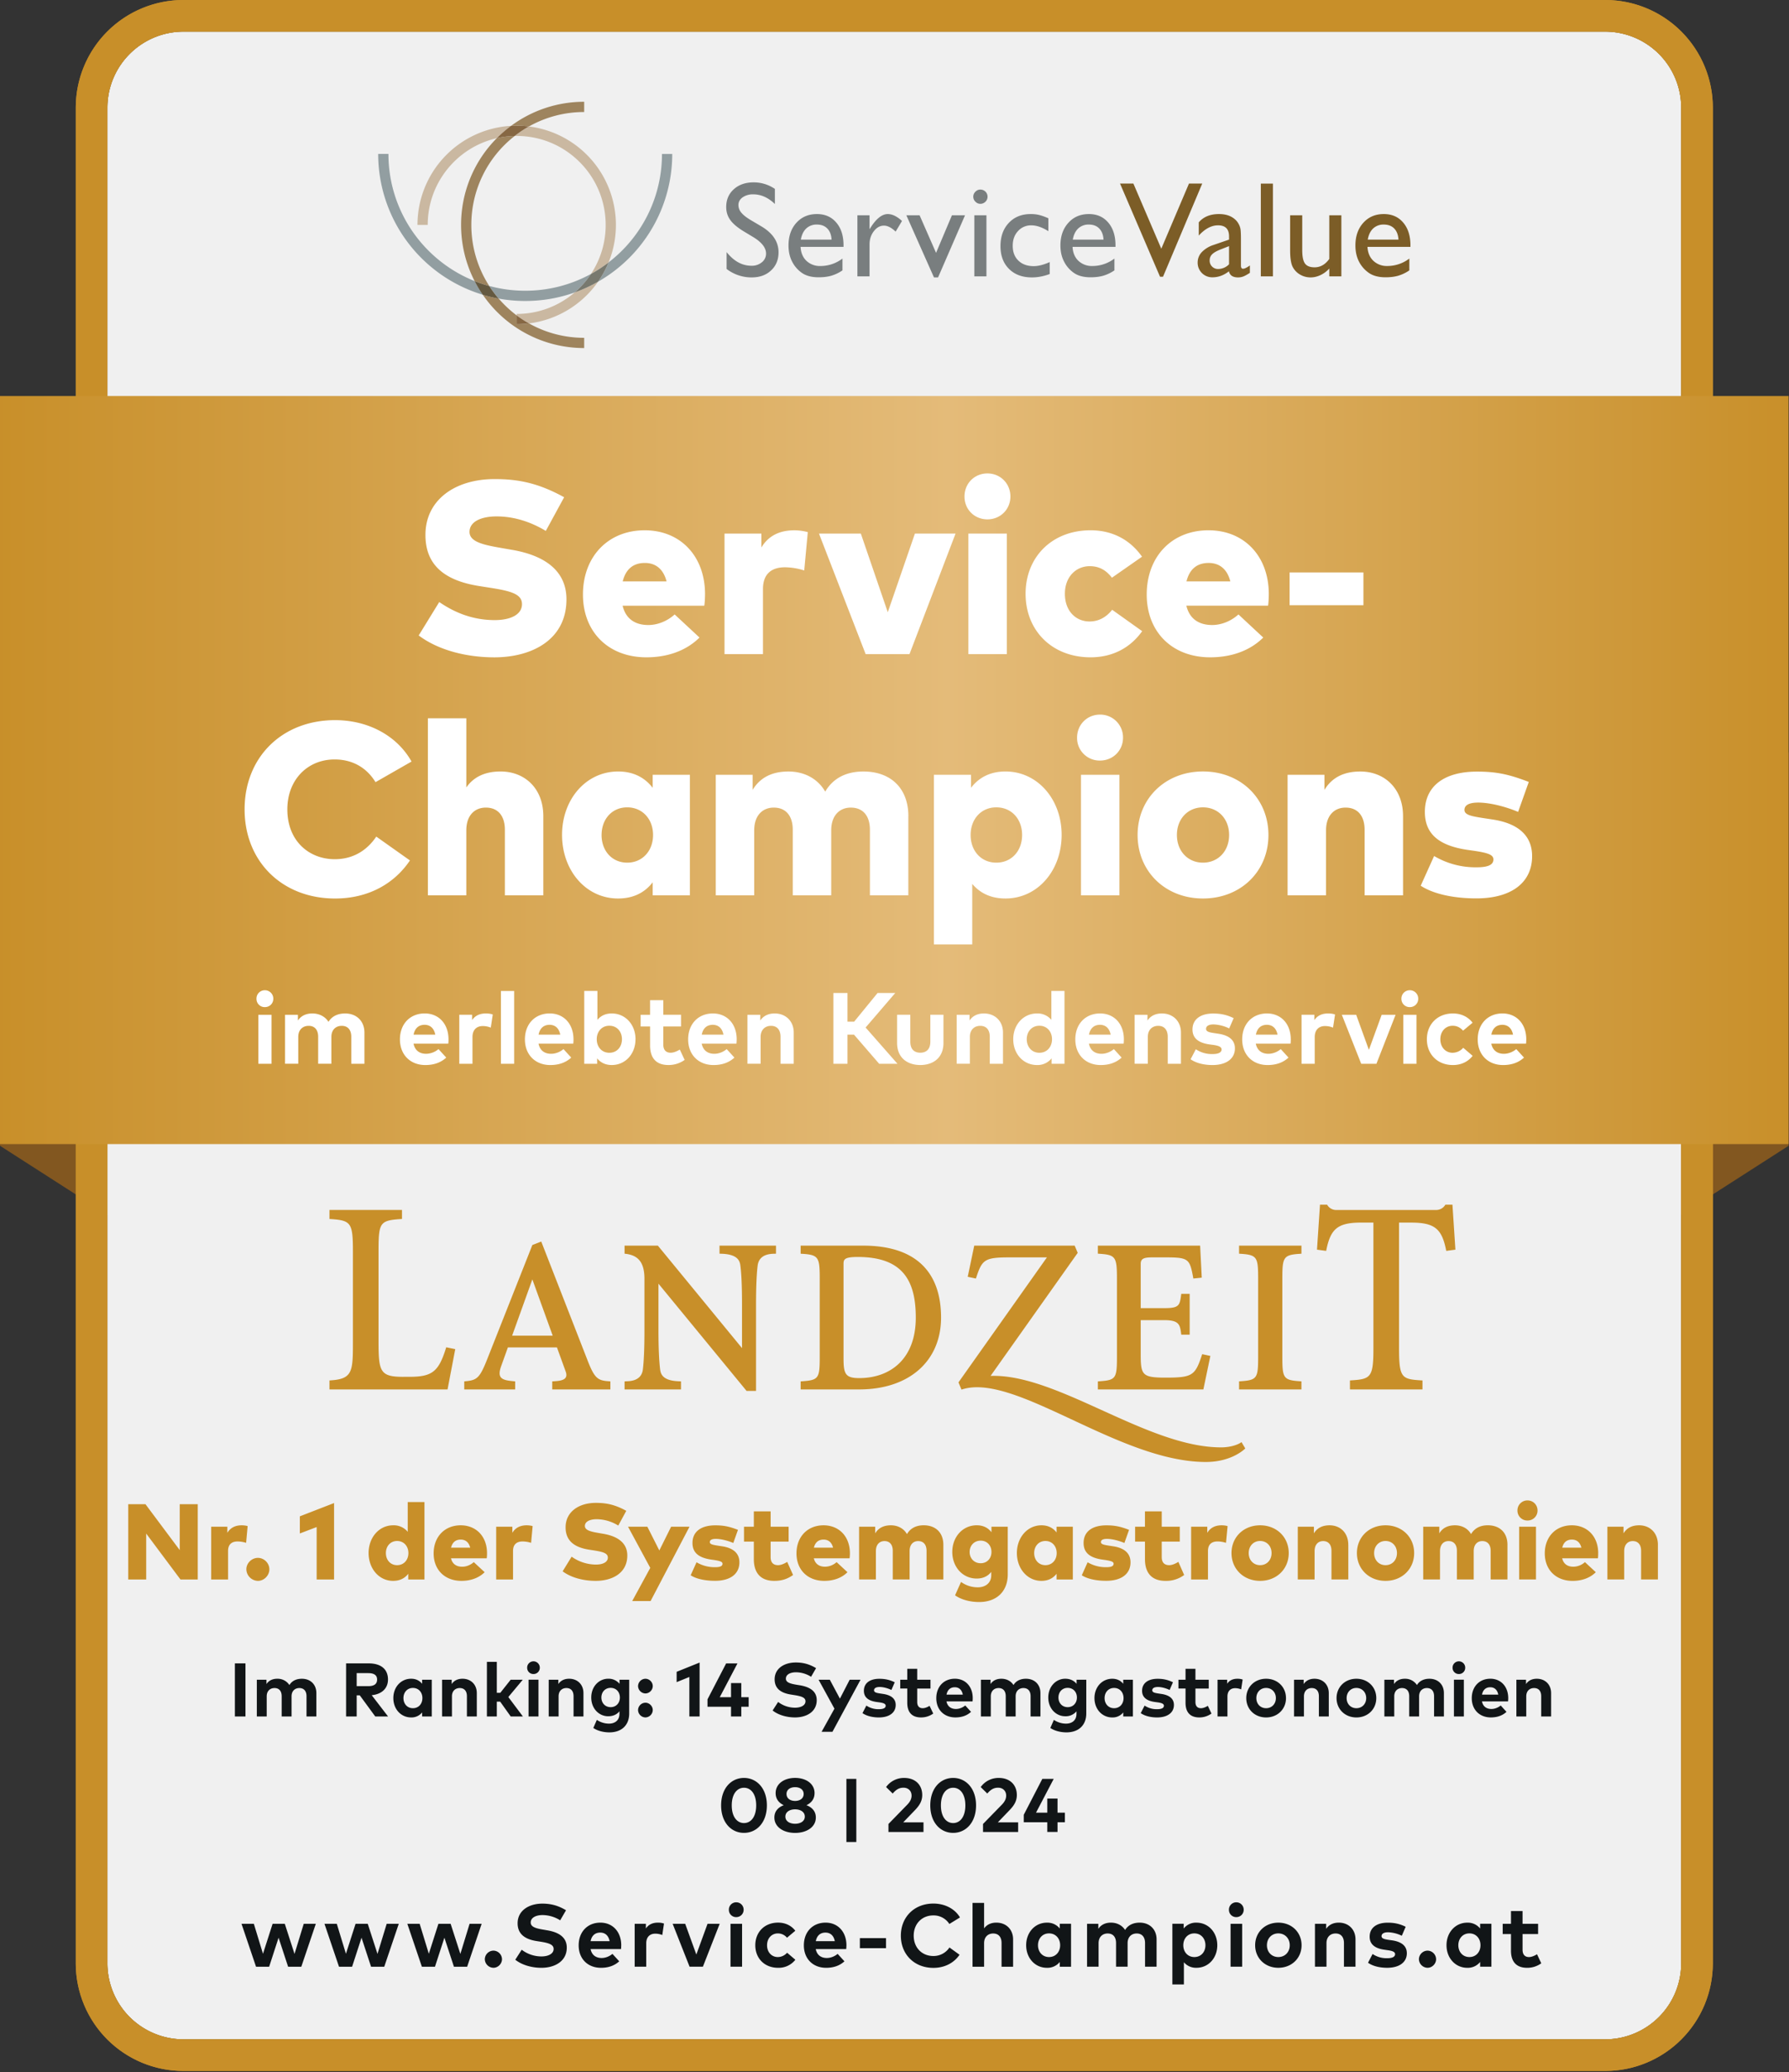
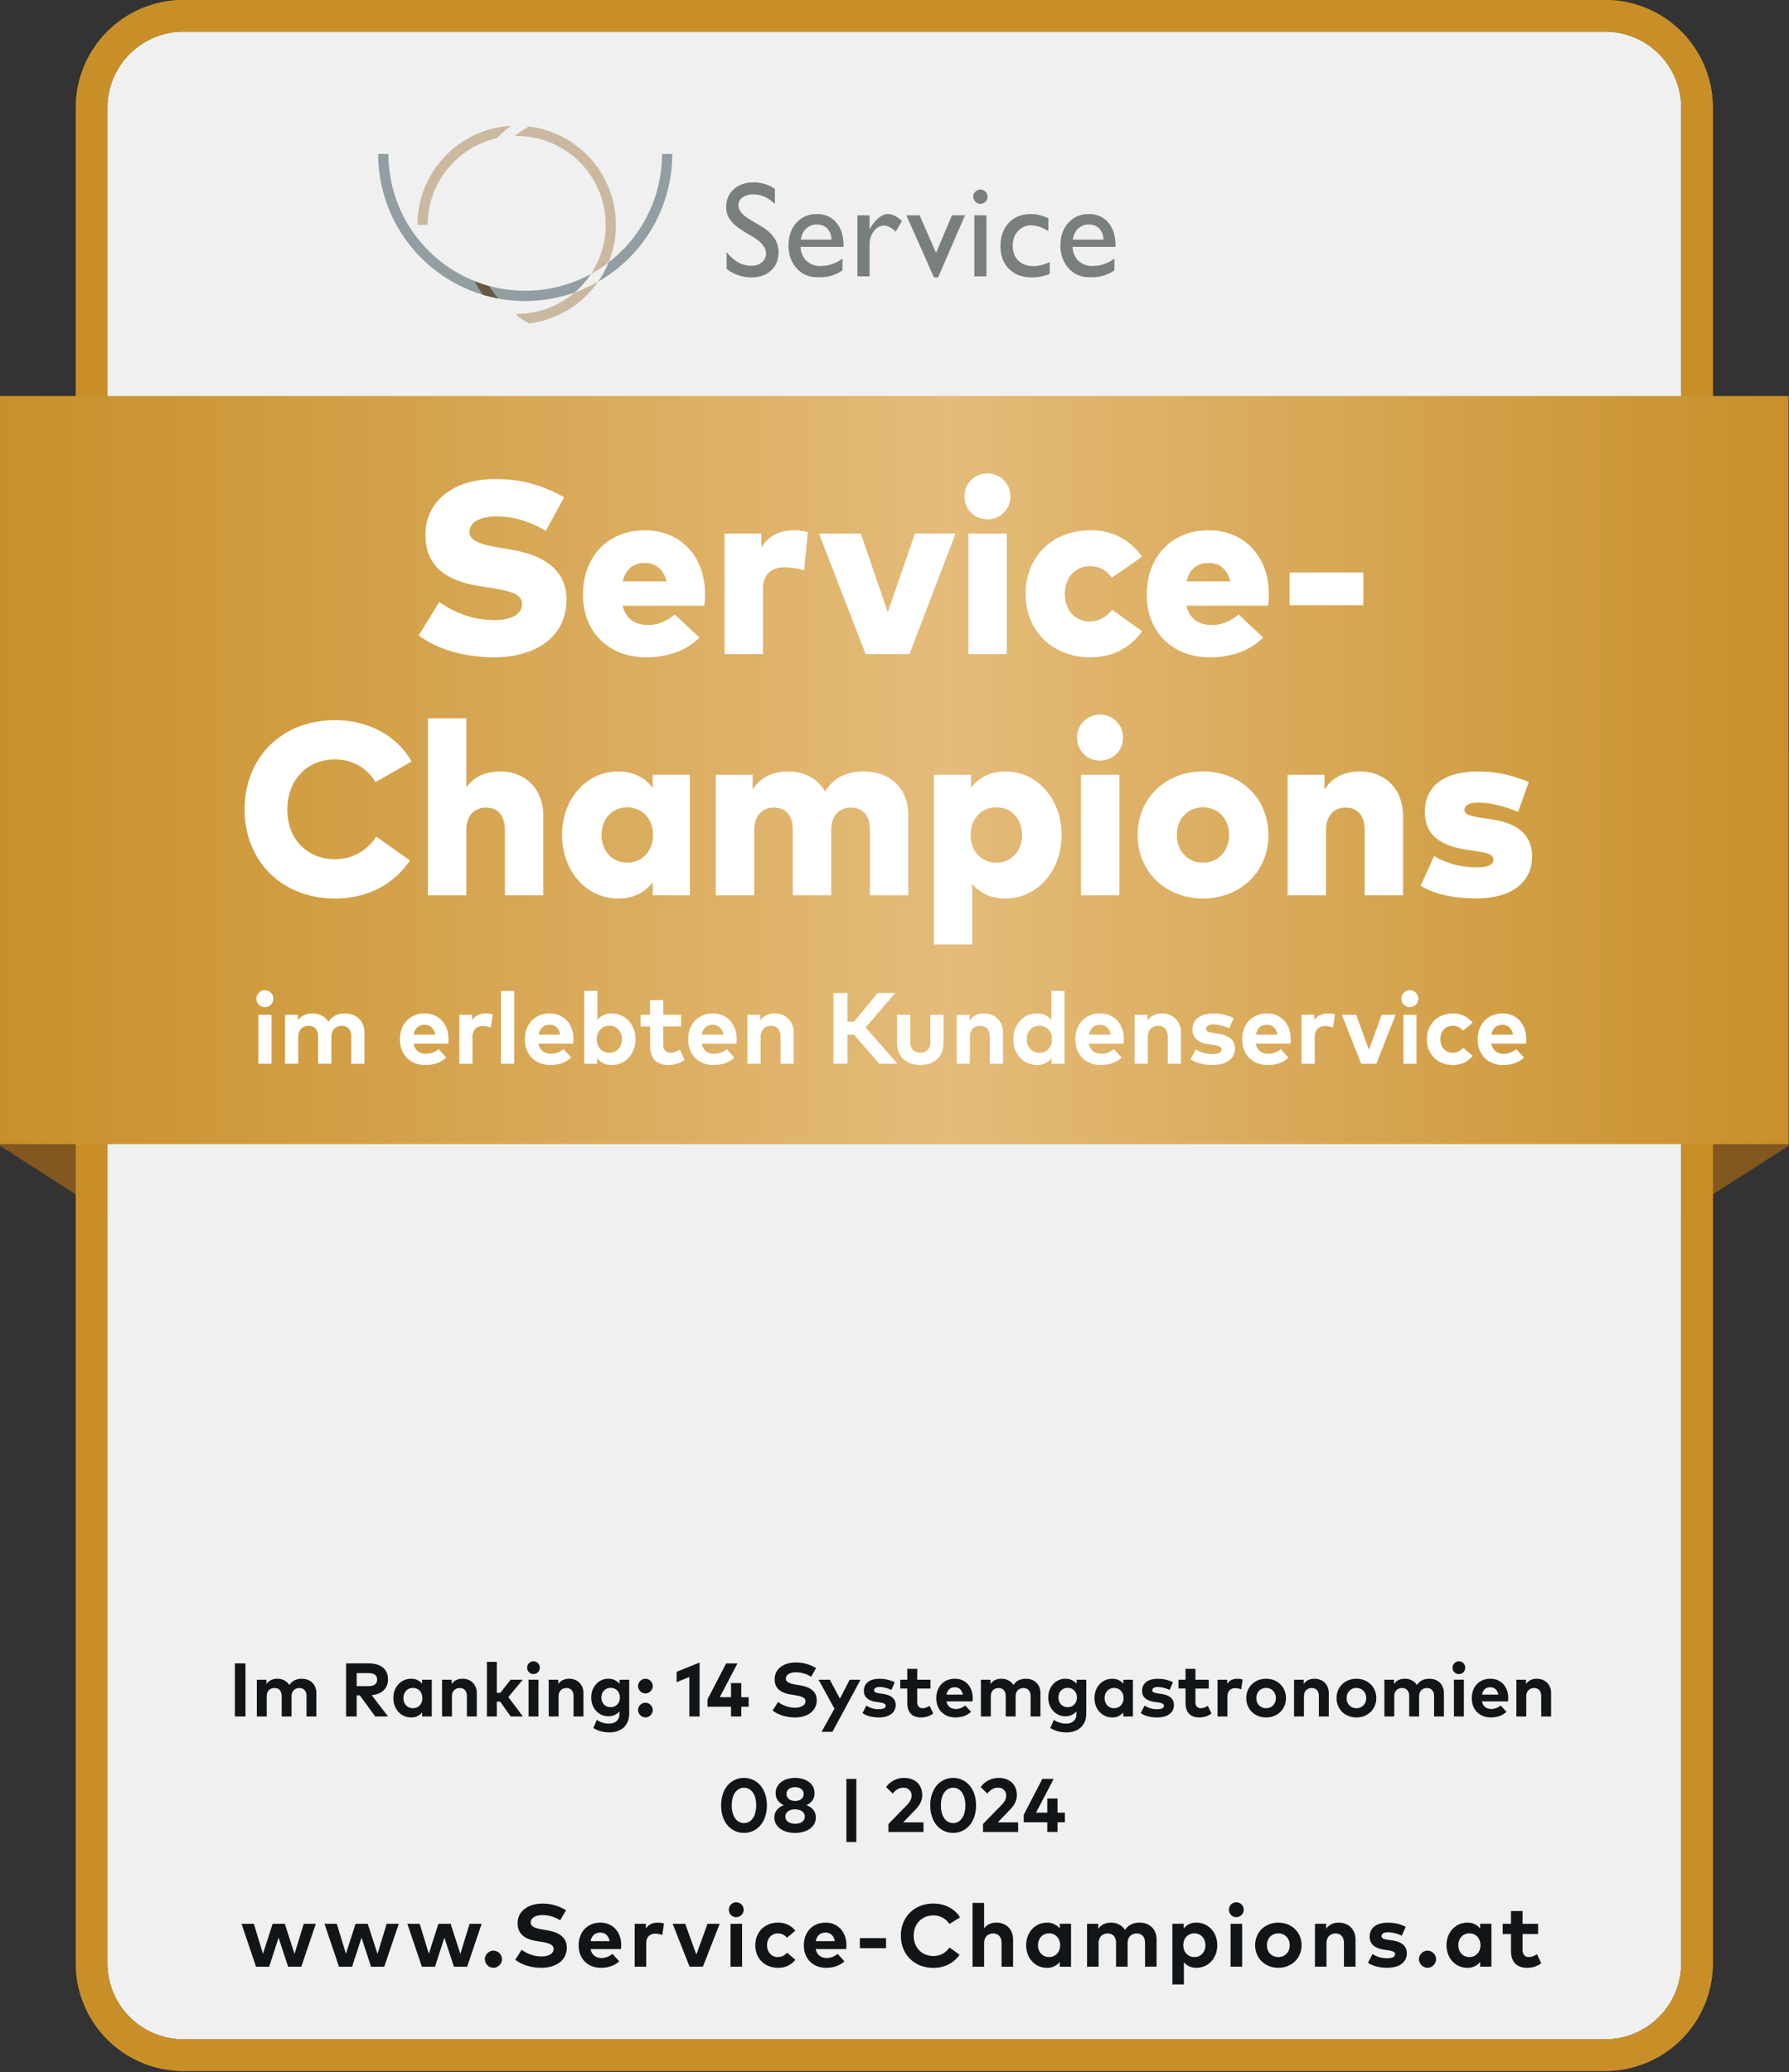
<svg xmlns="http://www.w3.org/2000/svg" xml:space="preserve" fill-rule="evenodd" stroke-linejoin="round" stroke-miterlimit="2" clip-rule="evenodd" viewBox="0 0 873 1011">
  <rect x="0" y="0" width="873" height="1011" fill="#333333" stroke="none" />
  <path fill="#825720" fill-rule="nonzero" d="M.01 367.13v191.9l212.75 136.55h447.28L872.8 559.03v-191.9" />
  <path fill="#f0f0f0" fill-rule="nonzero" d="M783.37 995H89.43a37.13 37.13 0 0 1-37.02-37.03V52.47a37.13 37.13 0 0 1 37.02-37.04h693.94a37.14 37.14 0 0 1 37.03 37.03v905.51A37.14 37.14 0 0 1 783.37 995" />
  <path fill="#c88f29" fill-rule="nonzero" d="M89.43 0a52.51 52.51 0 0 0-52.45 52.47v905.5a52.5 52.5 0 0 0 52.45 52.45h693.94a52.52 52.52 0 0 0 52.46-52.44V52.48A52.52 52.52 0 0 0 783.37 0H89.43ZM52.4 957.98V52.48a37.15 37.15 0 0 1 37.03-37.05h693.94a37.14 37.14 0 0 1 37.02 37.04v905.5A37.12 37.12 0 0 1 783.37 995H89.43a37.13 37.13 0 0 1-37.03-37.02" />
  <clipPath id="a">
    <path d="M89.43 0a52.52 52.52 0 0 0-52.45 52.46v905.52a52.5 52.5 0 0 0 52.45 52.45h693.95a52.5 52.5 0 0 0 52.45-52.45V52.46A52.52 52.52 0 0 0 783.38 0H89.43ZM52.4 957.98V52.46a37.13 37.13 0 0 1 37.03-37.02h693.95a37.13 37.13 0 0 1 37.02 37.02v905.52a37.14 37.14 0 0 1-37 37.02H89.42a37.14 37.14 0 0 1-37.03-37.02Z" clip-rule="nonzero" />
  </clipPath>
  <g clip-path="url(#a)">
    <path fill="#c88f29" d="M36.98.01h798.85v1010.42H36.98z" />
  </g>
  <path fill="url(#b)" d="M0 193.22h872.8V558.2H0z" />
  <path fill="#111517" d="m143.72 953.32 4.5-14.7h5.9l-7.09 20.95h-6.44l-4.65-14.16-4.6 14.16h-6.4l-7.09-20.95h6.02l4.46 14.63 4.7-14.63h5.94l4.75 14.7Zm40.49 0 4.49-14.7h5.9l-7.09 20.95h-6.44l-4.65-14.16-4.6 14.16h-6.39l-7.1-20.95h6.02l4.46 14.63 4.7-14.63h5.94l4.76 14.7Zm40.44 0 4.5-14.7h5.89l-7.08 20.95h-6.45l-4.65-14.16-4.6 14.16h-6.39l-7.1-20.95h6.02l4.47 14.63 4.68-14.63h5.96l4.75 14.7Zm20.31 2.57c0 2.26-1.94 4.2-4.17 4.2a4.3 4.3 0 0 1-4.21-4.2 4.28 4.28 0 0 1 4.21-4.17 4.25 4.25 0 0 1 4.17 4.17Zm28.4-18.96a16.26 16.26 0 0 0-8.58-2.56c-3.39 0-5.8 1.33-5.8 3.62 0 2.22 2.62 2.9 6.25 3.5l1.71.3c5.4.88 9.64 3.19 9.64 8.46 0 6.67-5.88 9.85-12.39 9.85-4.58 0-9.5-1.33-12.74-3.95l3.13-4.87a15.88 15.88 0 0 0 9.64 3.27c3.35 0 5.94-1.31 5.94-3.65 0-2.1-2.2-2.88-6.41-3.55l-1.93-.3c-5.34-.84-9.23-3.2-9.23-8.67 0-6.3 5.63-9.6 12.06-9.6 4.24 0 7.76.96 11.56 3.24l-2.85 4.91Zm29.78 12.12c0 .66-.05 1.43-.1 1.92H288.2c.6 3.02 2.72 4.34 5.4 4.34 1.79 0 3.75-.74 5.26-2.01l3.31 3.63c-2.37 2.18-5.39 3.17-8.9 3.17-6.44 0-10.89-4.37-10.89-10.95 0-6.6 4.32-11.09 10.59-11.09 6.02 0 10.15 4.47 10.18 11Zm-14.94-1.94h9.29c-.54-2.68-2.14-4.19-4.56-4.19-2.67 0-4.23 1.6-4.73 4.2Zm35.82-8.6-.84 5.6a9 9 0 0 0-3.41-.67c-2.62 0-4.42 1.6-4.42 4.71v11.4h-5.64v-20.93h5.47v2.3c1.33-1.98 3.34-2.86 5.9-2.86 1.21 0 2.16.17 2.94.46Zm18.99 21.05h-6.51l-8.26-20.94h6.12l5.44 15 5.47-15h5.93l-8.2 20.94Zm19.11 0h-5.64v-20.94h5.64v20.94Zm.76-27.79c0 2.03-1.58 3.6-3.62 3.6a3.52 3.52 0 0 1-3.58-3.6 3.55 3.55 0 0 1 3.58-3.63c2.04 0 3.62 1.6 3.62 3.63Zm25.22 10.25-4.06 3.4a5.75 5.75 0 0 0-4.47-2.1c-2.93 0-5.26 2.29-5.26 5.77 0 3.5 2.33 5.76 5.23 5.76 1.81 0 3.38-.81 4.56-2.1l4.02 3.42a10.34 10.34 0 0 1-8.4 3.93c-6.69 0-11.15-4.66-11.15-11.01s4.46-11.04 11.14-11.04c3.5 0 6.46 1.44 8.39 3.97Zm24.95 7.03c0 .66-.07 1.43-.12 1.92h-14.86c.61 3.02 2.72 4.34 5.4 4.34 1.82 0 3.77-.74 5.28-2.01l3.32 3.63c-2.37 2.18-5.42 3.17-8.93 3.17-6.42 0-10.87-4.37-10.87-10.95 0-6.6 4.32-11.09 10.6-11.09 6.01 0 10.14 4.47 10.18 11Zm-14.95-1.94h9.27c-.5-2.68-2.14-4.19-4.56-4.19-2.64 0-4.22 1.6-4.71 4.2Zm34.27-1.5v4.92H419.6v-4.92h12.77Zm36.08-10.08-5.18 3.18a9.08 9.08 0 0 0-7.84-4.17c-5.48 0-9.56 4.01-9.56 9.9.03 6.06 4.23 9.9 9.56 9.9a9.26 9.26 0 0 0 7.89-4.16l4.92 3.55c-2.67 3.94-7.22 6.4-12.76 6.4-9.32 0-15.88-6.59-15.88-15.7 0-9.1 6.56-15.68 15.88-15.68 5.56 0 10.51 2.55 12.97 6.78Zm11.77 5.34c1.5-2.07 3.71-2.81 6-2.81 4.76 0 8.15 3.3 8.15 8.17v13.34h-5.63v-11.53c0-3.02-1.51-4.68-4.1-4.68-2.4 0-4.42 1.57-4.42 4.73v11.48h-5.64v-31.15h5.64v12.45Zm42.44 18.7h-5.51v-2.32a7.7 7.7 0 0 1-6.28 2.85c-5.77 0-10.12-4.73-10.12-11.01 0-6.3 4.35-11.02 10.12-11.02a7.7 7.7 0 0 1 6.28 2.86v-2.32h5.5v20.95Zm-16.14-10.48c0 3.18 2.09 5.76 5.4 5.76 3.21 0 5.41-2.46 5.41-5.76 0-3.32-2.2-5.78-5.42-5.78-3.3 0-5.39 2.57-5.39 5.78Zm57.87-2.86v13.33h-5.63v-11.52c0-3.02-1.53-4.69-4.09-4.69-2.4 0-4.42 1.57-4.42 4.74v11.47h-5.64v-11.52c0-3.02-1.51-4.69-4.09-4.69-2.4 0-4.43 1.57-4.43 4.74v11.47h-5.63v-20.94h5.5v2.47c1.47-2.23 3.77-3.03 6.15-3.03 3.02 0 5.5 1.36 6.91 3.59 1.62-2.66 4.36-3.59 7.11-3.59 4.92 0 8.26 3.31 8.26 8.17Zm29.62 2.86c0 6.28-4.36 11-10.13 11a7.65 7.65 0 0 1-6.16-2.71v10.83h-5.62v-29.6h5.52v2.32a7.56 7.56 0 0 1 6.23-2.86c5.8 0 10.16 4.72 10.16 11.02Zm-16.58 0c0 3.3 2.2 5.76 5.38 5.76 3.34 0 5.42-2.57 5.42-5.76 0-3.2-2.08-5.78-5.42-5.78-3.19 0-5.38 2.47-5.38 5.78Zm28.72 10.47h-5.65v-20.94h5.65v20.94Zm.75-27.79c0 2.03-1.57 3.6-3.62 3.6a3.53 3.53 0 0 1-3.58-3.6 3.56 3.56 0 0 1 3.58-3.63c2.05 0 3.62 1.6 3.62 3.63Zm28.24 17.32c0 6.3-4.81 11-11.35 11-6.5 0-11.3-4.7-11.3-11 0-6.32 4.8-11.02 11.3-11.02 6.54 0 11.35 4.7 11.35 11.02Zm-16.9 0c0 3.4 2.37 5.76 5.55 5.76 3.19 0 5.58-2.37 5.58-5.76 0-3.4-2.4-5.78-5.58-5.78s-5.55 2.37-5.55 5.78Zm43.22-2.86v13.33h-5.64v-11.52c0-3.02-1.52-4.69-4.09-4.69-2.42 0-4.43 1.57-4.43 4.74v11.47h-5.63v-20.94h5.48v2.46c1.5-2.22 3.79-3.02 6.16-3.02 4.75 0 8.15 3.31 8.15 8.17Zm22.6-1.77a16.73 16.73 0 0 0-6.69-1.7c-2.12 0-3.2.75-3.2 1.9 0 1.2 1.5 1.5 3.4 1.8l1.87.26c4.53.7 7.07 2.73 7.07 6.27 0 4.32-3.55 7.1-9.64 7.1-2.85 0-6.57-.53-9.3-2.46l2.22-4.27a12.25 12.25 0 0 0 7.14 2.06c2.6 0 3.85-.74 3.85-1.98 0-1.01-1.04-1.57-3.46-1.91l-1.72-.25c-4.83-.66-7.23-2.78-7.23-6.36 0-4.29 3.32-6.84 8.83-6.84 3.36 0 5.98.63 8.75 2l-1.89 4.38Zm16.73 11.43c0 2.26-1.94 4.2-4.16 4.2a4.3 4.3 0 0 1-4.22-4.2 4.28 4.28 0 0 1 4.22-4.17 4.25 4.25 0 0 1 4.16 4.17Zm27 3.67h-5.51v-2.31a7.7 7.7 0 0 1-6.28 2.85c-5.77 0-10.13-4.73-10.13-11.01 0-6.3 4.36-11.02 10.13-11.02a7.7 7.7 0 0 1 6.28 2.86v-2.32h5.5v20.95Zm-16.15-10.47c0 3.18 2.1 5.76 5.4 5.76 3.22 0 5.4-2.46 5.4-5.76 0-3.32-2.18-5.78-5.4-5.78-3.3 0-5.4 2.57-5.4 5.78Zm38.92-5.46h-7.58v7.66c0 2.6 1.38 3.57 3.13 3.57 1.34 0 2.78-.68 3.93-1.37l2.07 4.41a11.63 11.63 0 0 1-6.92 2.2c-5.18 0-7.86-2.94-7.86-8.35v-8.12h-4.04v-5h4.04v-6.23h5.65v6.22h7.58v5.01Zm-376.34-62.76c0 8.37-5 13.4-11.17 13.4-6.2 0-11.16-5.03-11.16-13.4 0-8.39 4.96-13.41 11.16-13.41 6.17 0 11.17 5.02 11.17 13.4Zm-17.14 0c0 5.66 2.65 8.61 5.97 8.61s5.95-2.95 5.95-8.61c0-5.67-2.63-8.62-5.95-8.62-3.32 0-5.97 2.95-5.97 8.62Zm40.4-5.99c0 2.99-1.71 4.83-3.95 5.88 2.55.98 4.58 2.83 4.58 6.01 0 4.71-4.54 7.52-10.12 7.52-5.57 0-10.11-2.8-10.11-7.52 0-3.18 2.02-5.03 4.57-6.01-2.24-1.05-3.95-2.9-3.95-5.88 0-4.66 4.26-7.43 9.5-7.43 5.23 0 9.49 2.77 9.49 7.43Zm-13.67.4c0 2.22 1.87 3.4 4.18 3.4 2.32 0 4.18-1.18 4.18-3.4 0-2.15-1.86-3.31-4.18-3.31-2.31 0-4.18 1.16-4.18 3.3Zm-.56 11.06c0 2.27 2.15 3.48 4.74 3.48 2.58 0 4.74-1.21 4.74-3.48 0-2.32-2.16-3.55-4.74-3.55-2.59 0-4.74 1.23-4.74 3.55Zm34.62-18.42v30.8h-4.84v-30.8h4.84Zm14.53 3.99a10.64 10.64 0 0 1 8.84-4.45c5.43 0 8.79 3.4 8.79 8.35 0 3.17-1.6 5.37-3.74 7.57l-5.54 5.75h9.9v4.7h-17.1v-3.91l9.16-9.4c1.35-1.39 2.12-2.8 2.12-4.43 0-2.26-1.58-3.87-3.96-3.87-2.46 0-3.92 1.33-5.26 2.85l-3.21-3.16Zm43.89 8.96c0 8.37-5 13.4-11.17 13.4-6.2 0-11.16-5.03-11.16-13.4 0-8.39 4.96-13.41 11.16-13.41 6.17 0 11.17 5.02 11.17 13.4Zm-17.14 0c0 5.66 2.65 8.61 5.97 8.61 3.33 0 5.95-2.95 5.95-8.61 0-5.67-2.62-8.62-5.95-8.62-3.32 0-5.97 2.95-5.97 8.62Zm19.42-8.96a10.64 10.64 0 0 1 8.84-4.45c5.43 0 8.79 3.4 8.79 8.35 0 3.17-1.6 5.37-3.74 7.57l-5.53 5.75h9.9v4.7H479.7v-3.91l9.17-9.4c1.35-1.39 2.12-2.8 2.12-4.43 0-2.26-1.57-3.87-3.96-3.87-2.46 0-3.92 1.33-5.26 2.85l-3.21-3.16Zm37.48 12.5h3.6v4.67h-3.6v4.74h-5v-4.74h-11.48v-3.63l9.06-17.52h5.56l-8.64 16.49h5.5v-6.9h5v6.9Zm-396.27-72.85v25.91h-5.16v-25.9h5.16Zm34.6 14.5v11.42h-4.81v-9.87c0-2.59-1.32-4-3.5-4-2.07 0-3.8 1.35-3.8 4.04v9.83h-4.82v-9.87c0-2.59-1.3-4-3.5-4-2.07 0-3.8 1.35-3.8 4.04v9.83h-4.82v-17.93h4.7v2.11c1.27-1.91 3.24-2.59 5.27-2.59a6.8 6.8 0 0 1 5.92 3.07c1.38-2.28 3.74-3.07 6.09-3.07 4.21 0 7.07 2.82 7.07 7Zm25.45-14.49c6.19 0 9.5 2.92 9.5 7.88 0 4.26-2.96 7.16-7.94 7.65l7.97 10.37h-6.25l-7.54-10.3h-1.52v10.3h-5.17v-25.9h10.95Zm-5.78 4.76v6.35h5.7c2.8 0 4.27-1.04 4.27-3.23 0-2.13-1.53-3.12-4.27-3.12h-5.7Zm36.65 21.15h-4.72v-1.98a6.56 6.56 0 0 1-5.37 2.44c-4.93 0-8.67-4.04-8.67-9.44 0-5.39 3.74-9.44 8.67-9.44 2.46 0 4.18 1 5.37 2.47v-1.98h4.72v17.93Zm-13.83-8.98c0 2.74 1.8 4.94 4.63 4.94 2.76 0 4.62-2.1 4.62-4.94 0-2.83-1.86-4.94-4.62-4.94-2.83 0-4.63 2.22-4.63 4.95Zm35.8-2.44v11.42h-4.83v-9.87c0-2.59-1.3-4-3.5-4-2.07 0-3.8 1.35-3.8 4.04v9.83h-4.82v-17.93h4.7v2.11c1.27-1.91 3.24-2.59 5.27-2.59 4.08 0 6.98 2.82 6.98 7Zm9.76-.13h1.71l5.05-6.38h5.91l-7.05 8.44 7.12 9.5h-5.94l-5.17-7.26h-1.63v7.25h-4.83v-26.65h4.83v15.1Zm20.33 11.54h-4.83v-17.93h4.83v17.93Zm.65-23.78a3.03 3.03 0 0 1-3.08 3.07 3.01 3.01 0 0 1-3.08-3.07 3.05 3.05 0 0 1 3.08-3.12 3.07 3.07 0 0 1 3.08 3.11Zm21.3 12.37v11.42h-4.83v-9.87c0-2.59-1.3-4-3.49-4-2.08 0-3.81 1.35-3.81 4.04v9.83h-4.82v-17.93h4.7v2.11c1.28-1.91 3.24-2.59 5.27-2.59 4.08 0 6.98 2.82 6.98 7Zm17.6-4.51v-2h4.73V836c0 5.76-3.75 9.23-9.67 9.23-2.84 0-5.83-.74-7.84-2.16l1.72-3.94a10.6 10.6 0 0 0 5.91 1.83c3 0 5.12-1.66 5.12-4.76v-1.25c-1.21 1.5-3.05 2.42-5.5 2.42-4.38 0-8.26-3.65-8.26-9.14 0-5.5 3.88-9.17 8.25-9.17a6.8 6.8 0 0 1 5.55 2.49Zm-8.85 6.68c0 2.59 1.77 4.7 4.53 4.7 2.69 0 4.5-2.04 4.5-4.7 0-2.68-1.81-4.71-4.5-4.71-2.76 0-4.53 2.1-4.53 4.71Zm25.07 6.1a3.67 3.67 0 0 1-3.57 3.61 3.69 3.69 0 0 1-3.6-3.6 3.66 3.66 0 0 1 3.6-3.58c1.9 0 3.57 1.65 3.57 3.58Zm0-11.69c0 1.94-1.67 3.6-3.57 3.6a3.69 3.69 0 0 1-3.6-3.6 3.66 3.66 0 0 1 3.6-3.57c1.9 0 3.57 1.64 3.57 3.57Zm22.86 14.84h-5V818.2l-6.2 2.52v-5.04l11.2-4.51v26.3Zm20.34-9.4h3.6v4.66h-3.6v4.74h-5v-4.74h-11.48v-3.63l9.09-17.52h5.53l-8.65 16.49h5.51v-6.9h5v6.9Zm34.06-9.97a13.84 13.84 0 0 0-7.34-2.2c-2.9 0-4.96 1.14-4.96 3.11 0 1.9 2.24 2.47 5.35 3l1.46.23c4.62.77 8.25 2.73 8.25 7.25 0 5.73-5.03 8.44-10.6 8.44-3.93 0-8.15-1.15-10.92-3.39l2.68-4.16a13.59 13.59 0 0 0 8.26 2.8c2.86 0 5.09-1.13 5.09-3.13 0-1.8-1.89-2.46-5.5-3.03l-1.65-.26c-4.57-.72-7.9-2.73-7.9-7.42 0-5.4 4.82-8.22 10.32-8.22 3.64 0 6.64.82 9.9 2.76l-2.44 4.22Zm10.42 26.84h-5.29l6.27-11.28-7.74-14.12h5.48l4.93 9.22 4.76-9.22h5.3l-13.7 25.4Zm28.78-20.4c-1.42-.7-3.7-1.45-5.72-1.46-1.84 0-2.76.63-2.76 1.63 0 1.02 1.3 1.28 2.93 1.53l1.59.24c3.88.6 6.05 2.33 6.05 5.36 0 3.7-3.04 6.1-8.24 6.1-2.43 0-5.64-.47-7.97-2.11l1.9-3.68a10.52 10.52 0 0 0 6.11 1.76c2.24 0 3.32-.62 3.32-1.68 0-.87-.91-1.35-2.98-1.64l-1.47-.2c-4.14-.58-6.19-2.39-6.19-5.45 0-3.68 2.84-5.86 7.55-5.86 2.88 0 5.12.54 7.5 1.7l-1.62 3.76Zm19.07-.7h-6.48v6.54c0 2.24 1.18 3.05 2.67 3.05 1.16 0 2.4-.56 3.37-1.16l1.77 3.77a9.98 9.98 0 0 1-5.94 1.89c-4.44 0-6.72-2.51-6.72-7.16v-6.94h-3.43v-4.3h3.43v-5.32h4.85v5.32h6.48v4.3Zm20.61 4.64c0 .56-.04 1.22-.09 1.63h-12.72c.52 2.59 2.35 3.7 4.61 3.7 1.56 0 3.24-.62 4.55-1.71l2.82 3.11c-2.03 1.88-4.62 2.72-7.64 2.72-5.5 0-9.31-3.74-9.31-9.39 0-5.63 3.7-9.49 9.07-9.49 5.16 0 8.7 3.84 8.71 9.43Zm-12.78-1.67h7.94c-.44-2.3-1.84-3.6-3.9-3.6-2.28 0-3.61 1.37-4.04 3.6Zm45.82-.76v11.42h-4.8v-9.87c0-2.59-1.32-4-3.5-4-2.08 0-3.8 1.35-3.8 4.04v9.83h-4.83v-9.87c0-2.59-1.3-4-3.5-4-2.07 0-3.79 1.35-3.79 4.04v9.83h-4.83v-17.93h4.7v2.11c1.27-1.91 3.23-2.59 5.27-2.59 2.6 0 4.73 1.16 5.93 3.07 1.38-2.27 3.72-3.07 6.08-3.07 4.22 0 7.07 2.82 7.07 7Zm17.63-4.51v-2h4.74V836c0 5.76-3.75 9.23-9.68 9.23-2.83 0-5.83-.74-7.85-2.16l1.72-3.94a10.6 10.6 0 0 0 5.93 1.83c2.99 0 5.1-1.66 5.1-4.76v-1.25a6.77 6.77 0 0 1-5.5 2.42c-4.37 0-8.26-3.65-8.26-9.14 0-5.5 3.89-9.17 8.25-9.17 2.5 0 4.34.97 5.55 2.49Zm-8.84 6.68c0 2.59 1.75 4.7 4.52 4.7 2.68 0 4.49-2.04 4.49-4.7 0-2.68-1.81-4.71-4.5-4.71-2.76 0-4.51 2.1-4.51 4.71Zm36.34 9.25h-4.72v-1.98a6.58 6.58 0 0 1-5.36 2.45c-4.95 0-8.68-4.05-8.68-9.44 0-5.4 3.73-9.44 8.68-9.44 2.46 0 4.18 1 5.36 2.46v-1.98h4.72v17.93Zm-13.82-8.97c0 2.73 1.8 4.93 4.63 4.93 2.76 0 4.62-2.1 4.62-4.93 0-2.84-1.86-4.95-4.62-4.95-2.83 0-4.63 2.22-4.63 4.95Zm31.73-3.96c-1.4-.7-3.68-1.45-5.71-1.46-1.84 0-2.76.63-2.76 1.63 0 1.02 1.3 1.28 2.93 1.53l1.6.24c3.88.6 6.04 2.33 6.04 5.36 0 3.7-3.05 6.1-8.23 6.1-2.43 0-5.65-.47-7.97-2.11l1.9-3.68a10.47 10.47 0 0 0 6.1 1.76c2.25 0 3.32-.62 3.32-1.68 0-.87-.9-1.35-2.97-1.64l-1.47-.2c-4.14-.58-6.21-2.39-6.21-5.45 0-3.68 2.86-5.86 7.58-5.86 2.86 0 5.11.54 7.48 1.7l-1.63 3.76Zm19.1-.7h-6.5v6.54c0 2.24 1.18 3.05 2.68 3.05 1.14 0 2.4-.56 3.37-1.16l1.77 3.77a10.04 10.04 0 0 1-5.94 1.89c-4.44 0-6.71-2.51-6.71-7.16v-6.94h-3.46v-4.3h3.46v-5.32h4.83v5.32h6.5v4.3Zm16.54-4.4-.73 4.8a7.8 7.8 0 0 0-2.91-.58c-2.24 0-3.78 1.37-3.78 4.04v9.77h-4.83v-17.93h4.69v1.96c1.12-1.7 2.85-2.44 5.04-2.44 1.04 0 1.86.15 2.52.39Zm21.15 9.06c0 5.4-4.13 9.44-9.71 9.44-5.58 0-9.68-4.04-9.68-9.44 0-5.4 4.1-9.44 9.68-9.44s9.7 4.03 9.7 9.44Zm-14.47 0c0 2.9 2.03 4.93 4.76 4.93 2.72 0 4.77-2.03 4.77-4.93s-2.05-4.95-4.77-4.95c-2.73 0-4.76 2.04-4.76 4.95Zm35.35-2.45v11.42h-4.83v-9.87c0-2.59-1.29-4-3.5-4-2.07 0-3.79 1.35-3.79 4.04v9.83h-4.83v-17.93h4.7v2.11c1.28-1.91 3.24-2.59 5.27-2.59 4.08 0 6.98 2.82 6.98 7Zm23.18 2.45c0 5.4-4.11 9.44-9.71 9.44-5.56 0-9.68-4.04-9.68-9.44 0-5.4 4.12-9.44 9.68-9.44 5.6 0 9.71 4.03 9.71 9.44Zm-14.47 0c0 2.9 2.04 4.93 4.76 4.93s4.79-2.03 4.79-4.93-2.07-4.95-4.8-4.95c-2.71 0-4.75 2.04-4.75 4.95Zm47.47-2.45v11.42h-4.8v-9.87c0-2.59-1.32-4-3.51-4-2.07 0-3.79 1.35-3.79 4.04v9.83h-4.83v-9.87c0-2.59-1.3-4-3.5-4-2.07 0-3.8 1.35-3.8 4.04v9.83h-4.82v-17.93h4.7v2.11c1.27-1.91 3.24-2.59 5.27-2.59a6.8 6.8 0 0 1 5.92 3.07c1.39-2.27 3.74-3.07 6.09-3.07 4.21 0 7.07 2.82 7.07 7Zm9.74 11.41h-4.84v-17.93h4.84v17.93Zm.65-23.78a3.02 3.02 0 0 1-3.09 3.07 3.01 3.01 0 0 1-3.07-3.07 3.05 3.05 0 0 1 3.07-3.12 3.06 3.06 0 0 1 3.09 3.12Zm21 14.8c0 .56-.05 1.22-.1 1.63h-12.71c.5 2.59 2.31 3.7 4.6 3.7 1.56 0 3.24-.62 4.54-1.71l2.82 3.11c-2.03 1.88-4.62 2.72-7.64 2.72-5.48 0-9.3-3.74-9.3-9.39 0-5.63 3.7-9.49 9.07-9.49 5.16 0 8.7 3.84 8.72 9.43Zm-12.79-1.67h7.93c-.44-2.3-1.83-3.6-3.9-3.6-2.28 0-3.61 1.37-4.03 3.6Zm33.71-.76v11.42h-4.83v-9.87c0-2.59-1.29-4-3.49-4-2.08 0-3.8 1.35-3.8 4.04v9.83h-4.82v-17.93h4.7v2.11c1.27-1.91 3.23-2.59 5.26-2.59 4.08 0 6.98 2.82 6.98 7Z" />
-   <path fill="#c88f29" d="M96.5 770.63h-8.44l-16.72-22.4v22.4h-8.76V733.9h8.4l16.73 22.4v-22.4h8.79v36.72Zm24.35-26.04-.75 8.17a14.28 14.28 0 0 0-4.14-.68c-2.9 0-4.67 1.45-4.67 4.65v13.9h-8.23V744.9h7.88v2.97c1.5-2.5 3.88-3.67 7.02-3.67 1.2 0 2.26.2 2.89.39Zm10.6 21.05c0 3.05-2.6 5.67-5.6 5.67a5.77 5.77 0 0 1-5.63-5.66c0-3 2.62-5.56 5.64-5.56 3 0 5.58 2.56 5.58 5.56Zm31.57 4.99h-8.5v-25.57l-8.2 3.12v-8.36l16.7-6.48v37.29Zm35.94-23.27v-14.5h8.17v37.77h-7.91v-2.79c-1.55 2.04-3.9 3.47-7.4 3.47-6.87 0-11.95-5.98-11.95-13.58 0-7.56 5.08-13.53 11.98-13.53a8.8 8.8 0 0 1 7.1 3.16Zm-10.65 10.39c0 3.36 2.2 5.9 5.48 5.9 3.23 0 5.5-2.49 5.5-5.9 0-3.4-2.27-5.9-5.5-5.9-3.28 0-5.48 2.54-5.48 5.9Zm49.35 0c0 .84-.04 1.99-.16 2.55h-17.42c.67 2.8 2.65 4.11 5.5 4.11 1.92 0 3.99-.79 5.62-2.25l5.3 4.92c-2.7 2.68-6.6 4.23-11.33 4.23-8.09 0-13.56-5.37-13.56-13.4 0-8.1 5.36-13.71 13.2-13.71 7.62 0 12.83 5.5 12.85 13.55Zm-17.56-2.65h9.35c-.65-2.56-2.25-3.93-4.62-3.93-2.56 0-4.1 1.4-4.73 3.94Zm39.82-10.51-.75 8.17a14.1 14.1 0 0 0-4.13-.68c-2.9 0-4.69 1.45-4.69 4.65v13.9h-8.22V744.9h7.88v2.97c1.5-2.5 3.88-3.67 7.02-3.67 1.21 0 2.27.2 2.9.39Zm41.79-.26a20.39 20.39 0 0 0-10.53-3.1c-3.32 0-5.76 1.13-5.76 3.3 0 2.31 3.49 2.87 7.55 3.57l1.52.26c7.14 1.24 11.62 4.56 11.62 10.58 0 8.72-7.53 12.37-15.4 12.37-6.1 0-12.08-1.6-16.15-4.66l4.39-7.14a20.56 20.56 0 0 0 11.84 3.85c3.31 0 5.82-1.13 5.82-3.4 0-2.21-2.46-2.83-7.26-3.58l-1.84-.28c-7.55-1.17-11.64-4.59-11.5-11.2.12-7.13 6.22-11.64 14.78-11.64 4.96 0 9.26.8 14.82 3.88l-3.9 7.19Zm15.76 36.84h-8.97l8.82-16.2-10.84-20.07h9.42l5.84 11.57 5.75-11.57h8.97l-18.99 36.27Zm40.37-28.35c-2.55-1.07-5.85-1.97-8.48-2-2.15 0-2.98.63-2.98 1.58 0 1.1 1.63 1.37 4.14 1.76l1.89.29c5.5.83 8.41 3.49 8.41 7.81 0 5.64-4.4 9.02-11.9 9.02-4.4 0-8.96-.79-11.89-2.7l2.87-6.34a17.3 17.3 0 0 0 9.07 2.4c2.53 0 3.6-.57 3.6-1.68 0-.98-1.16-1.37-4.07-1.83l-1.5-.21c-6.18-.91-9.08-3.47-9.08-8.1 0-5.48 4.11-8.6 11.13-8.6 4.17 0 6.85.58 11.07 2.2l-2.28 6.4Zm27-.66h-8.79v7.53c0 2.96 1.58 3.96 3.65 3.96 1.52 0 3.2-.83 4.45-1.6l2.85 6.4c-2.42 1.68-5 2.86-9.14 2.86-6.9 0-10-4.11-10-10.56v-8.59h-4.8v-7.26h4.8v-7.5h8.2v7.5h8.78v7.26Zm29.9 5.59c0 .84-.05 1.99-.17 2.55h-17.44c.68 2.8 2.69 4.11 5.51 4.11a8.6 8.6 0 0 0 5.61-2.25l5.3 4.92c-2.67 2.68-6.58 4.23-11.32 4.23-8.09 0-13.56-5.37-13.56-13.4 0-8.1 5.37-13.71 13.2-13.71 7.62 0 12.83 5.5 12.87 13.55Zm-17.58-2.65h9.36c-.65-2.56-2.25-3.93-4.63-3.93-2.55 0-4.1 1.4-4.73 3.94Zm63.18-1.36v16.88h-8.2v-13.96c0-3.05-1.53-4.76-4.1-4.76-2.26 0-4.17 1.55-4.17 4.88v13.84h-8.22v-13.96c0-3.05-1.5-4.76-4.06-4.76-2.28 0-4.17 1.55-4.17 4.88v13.84h-8.2V744.9h7.86v3.23c1.63-2.7 4.22-3.93 7.66-3.93 3.38 0 6.26 1.54 7.84 4.29 1.73-2.96 4.62-4.3 8.16-4.3 5.87 0 9.6 3.62 9.6 9.55Zm23.47-6.16v-2.68h7.95v23.26c0 8.44-5.54 13.48-13.96 13.48-4.3 0-8.67-1.1-11.75-3.28l2.92-6.53a13.77 13.77 0 0 0 8.26 2.62c3.33 0 6.48-1.83 6.48-5.92v-1.6c-1.52 1.94-3.79 3.25-7.08 3.25-6.9 0-11.93-5.69-11.93-12.98 0-7.3 5.03-13.01 11.93-13.01 3.38 0 5.66 1.4 7.18 3.39Zm-10.65 9.62c0 3.12 2.2 5.51 5.4 5.51 3.1 0 5.25-2.33 5.25-5.5 0-3.19-2.16-5.52-5.24-5.52-3.2 0-5.4 2.37-5.4 5.51Zm50.36 13.43h-7.93v-2.79c-1.57 2.04-3.91 3.47-7.41 3.47-6.86 0-11.96-5.98-11.96-13.58 0-7.56 5.1-13.53 12-13.53 3.46 0 5.8 1.47 7.37 3.49v-2.79h7.93v25.73Zm-18.86-12.88c0 3.36 2.2 5.9 5.48 5.9 3.23 0 5.51-2.49 5.51-5.9 0-3.4-2.28-5.9-5.5-5.9-3.29 0-5.49 2.54-5.49 5.9Zm44.02-4.93c-2.55-1.07-5.84-1.97-8.47-2-2.15 0-2.98.63-2.98 1.58 0 1.1 1.62 1.37 4.14 1.76l1.88.29c5.51.83 8.42 3.49 8.42 7.81 0 5.64-4.4 9.02-11.9 9.02-4.4 0-8.95-.79-11.88-2.7l2.85-6.34a17.36 17.36 0 0 0 9.08 2.4c2.55 0 3.6-.57 3.6-1.68 0-.98-1.15-1.37-4.07-1.83l-1.5-.21c-6.18-.91-9.07-3.47-9.07-8.1 0-5.48 4.11-8.6 11.12-8.6 4.16 0 6.85.58 11.06 2.2l-2.27 6.4Zm27.02-.66h-8.79v7.53c0 2.96 1.58 3.96 3.65 3.96 1.52 0 3.18-.83 4.47-1.6l2.82 6.4a14.68 14.68 0 0 1-9.13 2.86c-6.9 0-10-4.11-10-10.56v-8.59h-4.81v-7.26h4.8v-7.5h8.2v7.5h8.8v7.26Zm23.34-7.57-.77 8.17c-1.1-.36-2.65-.68-4.12-.68-2.9 0-4.68 1.45-4.68 4.65v13.9h-8.22V744.9h7.88v2.97c1.5-2.5 3.88-3.67 7.02-3.67 1.2 0 2.26.2 2.89.39Zm29.84 13.16c0 7.79-5.92 13.56-13.97 13.56-8.03 0-13.96-5.77-13.96-13.56 0-7.79 5.92-13.55 13.96-13.55 8.05 0 13.97 5.76 13.97 13.55Zm-19.53 0c0 3.46 2.36 5.9 5.56 5.9 3.23 0 5.59-2.44 5.59-5.9 0-3.46-2.36-5.9-5.6-5.9-3.2 0-5.55 2.44-5.55 5.9Zm48.6-4.01v16.88h-8.22v-13.96c0-3.05-1.51-4.76-4.07-4.76-2.27 0-4.16 1.55-4.16 4.88v13.84h-8.2V744.9h7.86v3.23c1.63-2.7 4.22-3.93 7.66-3.93 5.14 0 9.12 3.59 9.12 9.54Zm32.13 4.01c0 7.79-5.93 13.56-13.97 13.56-8.04 0-13.96-5.77-13.96-13.56 0-7.79 5.92-13.55 13.96-13.55 8.04 0 13.97 5.76 13.97 13.55Zm-19.53 0c0 3.46 2.35 5.9 5.56 5.9 3.23 0 5.58-2.44 5.58-5.9 0-3.46-2.35-5.9-5.58-5.9-3.2 0-5.56 2.44-5.56 5.9Zm65.06-4.01v16.88h-8.2v-13.96c0-3.05-1.52-4.76-4.1-4.76-2.25 0-4.17 1.55-4.17 4.88v13.84h-8.2v-13.96c0-3.05-1.53-4.76-4.08-4.76-2.28 0-4.16 1.55-4.16 4.88v13.84h-8.2V744.9h7.86v3.23c1.62-2.7 4.23-3.93 7.65-3.93 3.39 0 6.28 1.54 7.84 4.29 1.73-2.96 4.62-4.3 8.17-4.3 5.87 0 9.6 3.62 9.6 9.55Zm13.92 16.88h-8.22V744.9h8.22v25.72Zm.76-33.64a4.82 4.82 0 0 1-4.9 4.88 4.8 4.8 0 0 1-4.9-4.88 4.84 4.84 0 0 1 4.9-4.92c2.75 0 4.9 2.15 4.9 4.92Zm29.6 20.77c0 .85-.03 1.99-.15 2.55h-17.43c.67 2.8 2.66 4.11 5.5 4.11a8.6 8.6 0 0 0 5.61-2.25l5.3 4.92c-2.68 2.68-6.58 4.24-11.32 4.24-8.09 0-13.57-5.38-13.57-13.42 0-8.1 5.38-13.7 13.19-13.7 7.63 0 12.85 5.5 12.88 13.55Zm-17.56-2.64h9.36c-.65-2.57-2.25-3.94-4.65-3.94-2.53 0-4.08 1.4-4.7 3.94Zm46.7-1.37v16.88h-8.2v-13.96c0-3.05-1.53-4.76-4.07-4.76-2.28 0-4.18 1.55-4.18 4.88v13.84h-8.2V744.9h7.87v3.23c1.63-2.7 4.2-3.93 7.66-3.93 5.13 0 9.13 3.59 9.13 9.54Zm-203.2-50.14 1.84 3.1s-6.27 6.6-19.25 6.6c-42.59 0-93.34-44.06-119.24-35.3l-1.46-3.54 43.16-60.98h-18.15c-12.43 0-13.51 1.07-16.5 10.32l-4-.85 3.18-15.2h49.01l1.48 3.52-42.52 60.04c32.53-1.19 76.4 34.87 112.49 34.87 4.87 0 8.63-1.49 9.96-2.58Zm-184.65-95.85c26.84 0 38.04 13.97 38.04 35.08 0 21.21-15.51 35.08-40 35.08H390.7v-3.93l1.35-.1c7.7-.57 7.96-1.84 7.96-12.43v-37.03c0-10.6-.31-12.1-7.96-12.65l-1.35-.08v-3.94h30.48Zm-1.91 64.63c14.9 0 27.62-9.04 27.62-29.55 0-18.36-6.68-29.55-28.34-29.55-6.4 0-6.92 1.15-6.92 3.35v46.08c0 7.57.88 9.67 7.64 9.67Zm-132.6-8.76c3.29 8.44 4.82 9.86 9.84 10.25l1.34.11v3.93h-28.37v-3.93l1.47-.1c4.33-.27 6.29-1.42 5.08-4.75l-4.25-11.72h-23.94l-3.25 9.05c-1.9 5.28-.4 6.77 4.86 7.32l1.94.2v3.93h-24.84v-3.93l1.29-.14c5.07-.54 6.44-1.91 9.97-10.84l21.97-55.55 4.34-1.7 22.56 57.87Zm-16.96-11.95-9.93-27.45-9.87 27.45h19.8Zm334.94-43.92h30.43v3.93l-1.35.1c-7.7.55-7.97 2.04-7.97 12.64v37.03c0 10.59.3 11.86 7.97 12.42l1.34.1v3.94h-30.43v-3.94l1.35-.1c7.67-.56 7.96-1.83 7.96-12.42v-37.03c0-10.6-.27-12.09-7.96-12.65l-1.35-.09v-3.93Zm-35.9 64.4c13.3 0 14.49-1.03 17.89-11.44l4 .85-3.42 16.36h-51.48v-3.94l1.35-.1c7.54-.56 7.96-1.63 7.96-12.21V624.2c0-10.6-.5-11.9-7.96-12.44l-1.35-.1v-3.92h49.9l.8 15.63-4.11.42c-1.72-9.54-2.19-10.31-13.38-10.31h-6.65c-4.22 0-5.65.65-5.65 3.21v21.55h11.34c7.02.05 7.66-1.16 8.28-5.72l.17-1.27h4.1v19.95h-4.1l-.17-1.26c-.53-3.95-1.35-5.84-8.28-5.84h-11.34v16.55c0 10.2.66 11.5 12.1 11.5Zm-217.63-64.4h27.55v3.93l-1.42.04c-5.77.22-7.16 3.28-7.51 5.59-.54 4.25-.81 10.6-.81 19.46v41.87h-4.61l-43-52.33v22.56c0 8.85.3 15.2.83 19.45.3 1.98 1.15 5.25 8.76 5.59l1.4.07v3.93h-27.53v-3.93l1.39-.07c5.77-.2 7.19-3.26 7.51-5.57.54-4.26.8-10.62.8-19.47v-24.93c0-8.65-3.57-11.67-9.7-12.26v-3.93h16.25l41.06 50v-20.98c0-8.85-.26-15.21-.82-19.43-.27-2-1.16-5.26-8.76-5.62l-1.4-.05v-3.92Zm-154.35 64h3.08c11.3 0 14.29-2.7 17.9-14.4l4.4.9-3.76 19.67h-57.61v-4.4l.74-.05c10.5-.71 10.7-4.38 10.7-18.56v-44.06c0-14.18-.84-15.38-10.7-16.06l-.74-.05v-4.4h35.38v4.4l-.76.05c-10.23.7-10.68 1.88-10.68 16.06v43.28c0 15.05.62 17.63 12.05 17.63ZM670.2 596.5h-5.89c-11.6 0-15.09 3.05-17.16 13.81l-4.48-.6 1.46-21.93h3.49a5.06 5.06 0 0 0 4.62 2.58h48.41c3.31 0 4.56-2.42 4.65-2.58h3.47l1.44 21.93-4.47.6c-2.07-10.76-5.57-13.8-17.17-13.8h-5.86v61.42c0 14.33 1.34 14.95 10.66 15.55l.77.04v4.4h-35.39v-4.4l.76-.05c9.36-.6 10.69-1.49 10.69-15.54V596.5Z" />
  <path fill="#fff" d="M266.35 259.03c-5.99-3.59-14.2-7.07-24.03-7.07-7.6 0-13.2 2.58-13.2 7.56 0 5.27 7.99 6.53 17.27 8.15l3.48.6c16.3 2.8 26.55 10.43 26.55 24.15 0 19.96-17.2 28.3-35.18 28.3-13.96 0-27.63-3.66-36.92-10.68l10.02-16.3c6.4 4.37 15.27 8.81 27.08 8.81 7.55 0 13.3-2.58 13.3-7.79 0-5.04-5.63-6.48-16.6-8.15l-4.19-.66c-17.26-2.7-26.61-10.5-26.31-25.6.3-16.3 14.2-26.6 33.8-26.6 11.33 0 21.16 1.85 33.87 8.86l-8.94 16.42Zm77.69 30.7c0 1.91-.13 4.55-.37 5.8h-39.85c1.55 6.42 6.1 9.42 12.57 9.42 4.38 0 9.12-1.8 12.83-5.16l12.12 11.27c-6.13 6.11-15.05 9.65-25.9 9.65-18.46 0-30.97-12.29-30.97-30.64 0-18.51 12.28-31.34 30.13-31.34 17.44 0 29.37 12.6 29.44 31Zm-40.17-6.06h21.4c-1.5-5.87-5.17-9-10.6-9-5.83 0-9.34 3.18-10.8 9Zm90.32-24.04-1.74 18.7a31.76 31.76 0 0 0-9.4-1.55c-6.64 0-10.73 3.3-10.73 10.6v31.77h-18.77v-58.8h17.99v6.77c3.42-5.69 8.86-8.38 16.06-8.38 2.75 0 5.15.48 6.6.9Zm49.62 59.52h-21.39l-22.77-58.8h20.43l13.14 38.36 13.24-38.36h19.83l-22.47 58.8Zm47.52 0h-18.77v-58.8h18.77v58.8Zm1.73-76.9c0 6.29-4.9 11.15-11.21 11.15-6.36 0-11.2-4.86-11.2-11.15 0-6.35 4.85-11.26 11.2-11.26 6.3 0 11.21 4.91 11.21 11.26Zm64.23 29.37-14.69 10.25c-2.93-3.78-6.28-5.63-10.84-5.63-6.54 0-12.11 5.03-12.11 13.48 0 8.52 5.45 13.5 12 13.5 4.43 0 8.14-2 11.07-5.7l14.64 10.43c-5.64 7.97-14.27 12.76-25.19 12.76-18.76 0-31.7-13-31.7-31 0-17.97 12.94-30.98 31.7-30.98 10.92 0 19.5 4.86 25.12 12.9Zm61.86 18.1c0 1.92-.13 4.56-.36 5.81h-39.87c1.56 6.42 6.12 9.42 12.59 9.42 4.38 0 9.12-1.8 12.83-5.16l12.1 11.27c-6.11 6.11-15.03 9.65-25.9 9.65-18.44 0-30.96-12.29-30.96-30.64 0-18.51 12.27-31.34 30.13-31.34 17.45 0 29.37 12.6 29.44 31Zm-40.17-6.05h21.4c-1.5-5.87-5.15-9-10.6-9-5.82 0-9.35 3.18-10.8 9Zm86.35-4.38v16H629.3v-16h36.02Zm-464.51 92.27-17.57 10.06c-4.37-7.12-11.26-11.08-19.96-11.08-13.24 0-23.07 9.95-23.07 24.34 0 15.58 10.73 24.33 23.14 24.33 8.51 0 15.47-3.9 20.26-11.03l16.42 11.63c-7.67 11.44-20.44 18.58-36.5 18.58-25.9 0-44.18-18.11-44.18-43.51 0-25.42 18.28-43.52 44.18-43.52 16 0 30.14 7.48 37.28 20.2Zm26.73 12.65c3.71-5.35 9.42-7.8 16.72-7.8 11.76 0 20.86 8.2 20.86 21.82v38.6h-18.76v-31.95c0-6.95-3.48-10.85-9.29-10.85-5.22 0-9.53 3.55-9.53 11.15v31.65H208.8v-86.38h18.76v33.76Zm109.1 52.61H318.5v-6.35c-3.54 4.62-8.93 7.91-16.9 7.91-15.7 0-27.33-13.67-27.33-31.05 0-17.25 11.62-30.92 27.38-30.92 7.92 0 13.3 3.36 16.85 7.97v-6.35h18.16v58.8Zm-43.1-29.42c0 7.67 5.04 13.49 12.53 13.49 7.37 0 12.6-5.7 12.6-13.5 0-7.78-5.23-13.48-12.6-13.48-7.49 0-12.52 5.82-12.52 13.49Zm149.7-9.17v38.6H424.5v-31.95c0-6.95-3.47-10.85-9.35-10.85-5.17 0-9.53 3.55-9.53 11.15v31.65h-18.77v-31.95c0-6.95-3.47-10.85-9.27-10.85-5.21 0-9.54 3.55-9.54 11.15v31.65h-18.76v-58.8h17.98v7.37c3.73-6.17 9.65-8.98 17.5-8.98 7.74 0 14.33 3.52 17.93 9.82 3.96-6.78 10.55-9.82 18.64-9.82 13.42 0 21.94 8.26 21.94 21.8Zm74.81 9.1c0 17.38-11.7 31.05-27.4 31.05-7.55 0-12.7-2.94-16.23-7.13v29.54h-18.7v-82.76h18.1v6.35c3.53-4.61 8.86-7.97 16.83-7.97 15.7 0 27.4 13.67 27.4 30.92Zm-44.41.07c0 7.8 5.15 13.49 12.52 13.49 7.55 0 12.6-5.82 12.6-13.5 0-7.66-5.05-13.48-12.6-13.48-7.37 0-12.52 5.7-12.52 13.49Zm72.61 29.42H527.5v-58.8h18.76v58.8Zm1.75-76.9c0 6.3-4.92 11.16-11.21 11.16a11 11 0 0 1-11.21-11.16c0-6.34 4.85-11.26 11.2-11.26a11.1 11.1 0 0 1 11.22 11.26Zm70.96 47.48c0 17.8-13.55 30.98-31.95 30.98-18.34 0-31.89-13.19-31.89-30.98 0-17.8 13.55-31 31.89-31 18.4 0 31.95 13.2 31.95 31Zm-44.66 0c0 7.91 5.4 13.49 12.7 13.49 7.38 0 12.77-5.58 12.77-13.5 0-7.91-5.4-13.48-12.76-13.48-7.32 0-12.71 5.57-12.71 13.49Zm110.35-9.17v38.6H665.9v-31.95c0-6.95-3.48-10.85-9.29-10.85-5.22 0-9.53 3.55-9.53 11.15v31.65h-18.76v-58.8h17.98v7.37c3.71-6.17 9.65-8.98 17.5-8.98 11.75 0 20.86 8.2 20.86 21.8Zm56.15-2.1c-5.81-2.46-13.38-4.49-19.37-4.55-4.9 0-6.82 1.44-6.82 3.59 0 2.52 3.71 3.12 9.47 4.02l4.3.65c12.6 1.92 19.25 7.97 19.25 17.87 0 12.89-10.06 20.62-27.21 20.62-10.06 0-20.44-1.8-27.15-6.18l6.54-14.5a39.56 39.56 0 0 0 20.73 5.51c5.82 0 8.21-1.31 8.21-3.84 0-2.28-2.64-3.18-9.3-4.19l-3.4-.48c-14.15-2.1-20.75-7.97-20.75-18.52 0-12.53 9.42-19.66 25.42-19.66 9.53 0 15.64 1.32 25.29 5.04l-5.21 14.62ZM132.5 519.03h-6.44v-23.91h6.44v23.9Zm.87-31.74c0 2.32-1.8 4.09-4.12 4.09a4.01 4.01 0 0 1-4.1-4.09 4.06 4.06 0 0 1 4.1-4.15 4.1 4.1 0 0 1 4.12 4.15Zm44.47 16.5v15.23h-6.42v-13.16c0-3.44-1.75-5.35-4.66-5.35-2.76 0-5.05 1.8-5.05 5.4v13.1h-6.45v-13.15c0-3.44-1.72-5.35-4.66-5.35-2.76 0-5.05 1.8-5.05 5.4v13.1h-6.45v-23.9h6.28v2.8c1.69-2.53 4.3-3.44 7.03-3.44 3.45 0 6.29 1.55 7.89 4.09 1.85-3.04 4.99-4.09 8.11-4.09 5.63 0 9.43 3.77 9.43 9.32Zm41.03 3.24c0 .73-.04 1.63-.12 2.17H201.8c.69 3.45 3.1 4.95 6.14 4.95a9.6 9.6 0 0 0 6.04-2.29l3.78 4.14c-2.7 2.5-6.17 3.64-10.2 3.64-7.31 0-12.4-5-12.4-12.52s4.93-12.66 12.1-12.66c6.87 0 11.58 5.11 11.6 12.57Zm-17.05-2.22h10.59c-.6-3.07-2.45-4.8-5.2-4.8-3.04 0-4.81 1.84-5.39 4.8Zm38.64-9.83-.97 6.4a10.39 10.39 0 0 0-3.9-.77c-2.99 0-5.03 1.83-5.03 5.38v13.03h-6.43V495.1h6.24v2.62c1.5-2.24 3.8-3.25 6.73-3.25 1.38 0 2.47.19 3.36.51Zm10.44-11.5v35.54h-6.45V483.5h6.45Zm28.96 23.55c0 .73-.04 1.63-.12 2.17h-16.95c.69 3.45 3.1 4.95 6.14 4.95 2.07 0 4.32-.83 6.04-2.29l3.78 4.14c-2.7 2.5-6.17 3.64-10.2 3.64-7.31 0-12.4-5-12.4-12.52s4.93-12.66 12.1-12.66c6.87 0 11.58 5.11 11.6 12.57Zm-17.05-2.22h10.59c-.6-3.07-2.45-4.8-5.21-4.8-3.03 0-4.8 1.84-5.38 4.8Zm47.3 2.24c0 7.18-4.97 12.58-11.56 12.58-3.3 0-5.6-1.33-7.16-3.26v2.65h-6.29v-35.54h6.42v14.12c1.55-1.88 3.8-3.13 7-3.13 6.62 0 11.6 5.4 11.6 12.58Zm-18.91 0c0 3.78 2.48 6.6 6.14 6.6 3.8 0 6.16-2.94 6.16-6.6 0-3.66-2.35-6.59-6.16-6.59-3.65 0-6.14 2.82-6.14 6.59Zm41.13-6.22h-8.66v8.74c0 2.98 1.58 4.06 3.58 4.06 1.53 0 3.18-.75 4.48-1.54l2.37 5.04a13.4 13.4 0 0 1-7.92 2.5c-5.92 0-8.95-3.35-8.95-9.55v-9.25h-4.61v-5.72h4.6V488h6.45v7.1h8.66v5.72Zm27.16 6.2c0 .73-.04 1.63-.12 2.17h-16.95c.7 3.45 3.1 4.95 6.15 4.95 2.07 0 4.32-.83 6.04-2.29l3.77 4.14c-2.7 2.5-6.15 3.64-10.18 3.64-7.33 0-12.4-5-12.4-12.52s4.93-12.65 12.08-12.65c6.87 0 11.59 5.1 11.61 12.56Zm-17.04-2.22h10.58c-.58-3.07-2.44-4.8-5.2-4.8-3.04 0-4.82 1.84-5.38 4.8Zm44.88-1.02v15.23h-6.45v-13.16c0-3.44-1.71-5.35-4.66-5.35-2.74 0-5.05 1.8-5.05 5.4v13.1h-6.44v-23.9H371v2.8c1.7-2.53 4.31-3.44 7.03-3.44 5.42 0 9.3 3.78 9.3 9.32Zm29.41 1.02h-3.19v14.21h-6.87v-34.54h6.87v13.98h3.27l11.42-13.98h8.63l-14.47 16.85 15.56 17.7h-8.94l-12.28-14.22Zm43.65 4.02c0 7.55-5.33 10.8-11.3 10.8-6 0-11.33-3.25-11.33-10.8V495.1h6.45v13.14c0 3.84 2.1 5.38 4.88 5.38 2.77 0 4.9-1.54 4.9-5.38V495.1h6.4v13.72Zm29.05-5.04v15.23h-6.45v-13.16c0-3.44-1.71-5.35-4.66-5.35-2.76 0-5.05 1.8-5.05 5.4v13.1h-6.44v-23.9h6.27v2.8c1.7-2.53 4.31-3.44 7.03-3.44 5.43 0 9.3 3.78 9.3 9.32Zm23.6-6.2v-14.1h6.41v35.53h-6.29v-2.65a8.74 8.74 0 0 1-7.14 3.26c-6.6 0-11.58-5.4-11.58-12.58 0-7.17 4.99-12.58 11.58-12.58a8.7 8.7 0 0 1 7.03 3.13Zm-12.01 9.46c0 3.66 2.4 6.6 6.17 6.6 3.67 0 6.16-2.82 6.16-6.6 0-3.77-2.49-6.59-6.16-6.59-3.78 0-6.17 2.93-6.17 6.59Zm47.4-.02c0 .73-.05 1.63-.11 2.17h-16.95c.69 3.45 3.1 4.95 6.14 4.95 2.07 0 4.31-.83 6.04-2.29l3.78 4.14c-2.72 2.5-6.17 3.64-10.2 3.64-7.31 0-12.4-5-12.4-12.52s4.94-12.65 12.1-12.65c6.87 0 11.58 5.1 11.6 12.56Zm-17.04-2.22h10.59c-.59-3.07-2.45-4.8-5.2-4.8-3.04 0-4.81 1.84-5.39 4.8Zm44.89-1.02v15.23h-6.45v-13.16c0-3.44-1.72-5.35-4.65-5.35-2.77 0-5.06 1.8-5.06 5.4v13.1h-6.45v-23.9h6.28v2.8c1.7-2.53 4.3-3.44 7.03-3.44 5.43 0 9.3 3.78 9.3 9.32Zm23.55-2.02a19.35 19.35 0 0 0-7.63-1.95c-2.45 0-3.67.87-3.67 2.17 0 1.38 1.73 1.73 3.9 2.05l2.11.32c5.19.78 8.08 3.1 8.08 7.15 0 4.93-4.05 8.13-10.98 8.13-3.26 0-7.54-.63-10.65-2.82l2.55-4.88a14.07 14.07 0 0 0 8.15 2.34c2.97 0 4.42-.84 4.42-2.25 0-1.16-1.21-1.8-3.98-2.2l-1.95-.26c-5.52-.77-8.27-3.19-8.27-7.27 0-4.89 3.8-7.8 10.1-7.8 3.81 0 6.82.7 10 2.26l-2.18 5.01Zm30.05 5.26c0 .73-.05 1.63-.11 2.17H612.8c.7 3.45 3.11 4.95 6.15 4.95 2.07 0 4.32-.83 6.04-2.29l3.78 4.14c-2.71 2.5-6.16 3.64-10.2 3.64-7.32 0-12.4-5-12.4-12.52s4.93-12.65 12.09-12.65c6.89 0 11.59 5.1 11.61 12.56Zm-17.04-2.22h10.58c-.6-3.07-2.44-4.8-5.2-4.8-3.04 0-4.8 1.84-5.38 4.8Zm38.63-9.83-.98 6.4a10.37 10.37 0 0 0-3.89-.77c-3 0-5.04 1.83-5.04 5.38v13.03h-6.43V495.1h6.25v2.62c1.51-2.24 3.79-3.25 6.72-3.25 1.4 0 2.49.19 3.37.51Zm20.2 24.04h-7.43l-9.45-23.9h7l6.2 17.11 6.24-17.12h6.79l-9.35 23.9Zm19.54 0h-6.44v-23.9h6.44v23.9Zm.86-31.73c0 2.32-1.8 4.09-4.11 4.09a4.02 4.02 0 0 1-4.1-4.09 4.07 4.07 0 0 1 4.1-4.15 4.08 4.08 0 0 1 4.11 4.15Zm26.52 11.7-4.63 3.86c-1.46-1.55-3-2.38-5.1-2.38-3.34 0-6 2.6-6 6.58 0 4 2.63 6.6 5.97 6.6a7 7 0 0 0 5.2-2.43l4.59 3.92c-2.25 2.89-5.61 4.5-9.61 4.5-7.62 0-12.72-5.33-12.72-12.59 0-7.23 5.1-12.58 12.72-12.58 4 0 7.37 1.62 9.58 4.51Zm26.2 8.04c0 .73-.04 1.63-.12 2.17h-16.95c.7 3.45 3.11 4.95 6.15 4.95 2.07 0 4.3-.83 6.04-2.29l3.77 4.14c-2.72 2.5-6.17 3.64-10.19 3.64-7.32 0-12.4-5-12.4-12.52s4.93-12.66 12.09-12.66c6.87 0 11.59 5.11 11.61 12.57Zm-17.04-2.22h10.58c-.6-3.07-2.45-4.8-5.2-4.8-3.04 0-4.81 1.84-5.38 4.8Z" />
-   <path fill="#7c5d27" fill-rule="nonzero" d="M670.07 111.47a7.32 7.32 0 0 1 5.2-1.91c2.13 0 3.8.63 5.07 1.91 1.24 1.28 1.95 3.09 2.1 5.44h-15c.41-2.35 1.28-4.16 2.63-5.44m18.2 8.23c0-4.65-1.19-8.35-3.53-11.1-2.36-2.78-5.5-4.16-9.47-4.16-4.11 0-7.43 1.42-10 4.26-2.57 2.86-3.85 6.53-3.85 11.07 0 3.02.6 5.7 1.8 7.98a15.1 15.1 0 0 0 4.9 5.5c2.04 1.35 4.7 2.04 7.97 2.04 2.4 0 4.48-.26 6.27-.78a19.28 19.28 0 0 0 5.37-2.59v-5.77a17.63 17.63 0 0 1-10.74 3.63 9.46 9.46 0 0 1-6.8-2.52c-1.78-1.68-2.73-3.96-2.89-6.82h20.97v-.74Zm-33.71 15.14v-29.81h-5.89v21.3c-1.95 2.72-4.35 4.1-7.16 4.1-2.25 0-3.81-.62-4.7-1.86-.9-1.24-1.34-3.42-1.34-6.56v-16.98h-5.91v17.07c0 3.74.41 6.4 1.2 8.02a9.27 9.27 0 0 0 3.61 3.83c1.6.94 3.32 1.4 5.19 1.4 1.61 0 3.21-.37 4.83-1.14a13.66 13.66 0 0 0 4.28-3.19v3.82h5.89Zm-39.3 0h5.9V89.57h-5.9v45.27Zm-20.74-3.6a4.05 4.05 0 0 1-4.23-4.18c0-1.2.41-2.22 1.25-3.03.82-.81 2.24-1.61 4.27-2.4l3.94-1.54v8.85a7.4 7.4 0 0 1-5.23 2.3m10.82-19.43a7.83 7.83 0 0 0-.98-2.67 7.67 7.67 0 0 0-1.76-2.16c-1.94-1.7-4.51-2.54-7.76-2.54-4.28 0-7.57 1.35-9.87 4.05v6.45c3.04-3.32 6.19-5 9.4-5 3.6 0 5.38 1.8 5.38 5.39v1.58l-7.55 2.6a13.8 13.8 0 0 0-5.76 3.52 7.32 7.32 0 0 0-2.01 5.04 7.09 7.09 0 0 0 7.27 7.23c2.82 0 5.49-.98 7.99-2.93.45 2 1.94 2.98 4.46 2.98.9 0 1.75-.15 2.56-.46.8-.31 1.88-.9 3.21-1.77v-3.6c-1.5 1.06-2.61 1.6-3.33 1.6-.7 0-1.03-.52-1.03-1.53V116.9c0-2.5-.08-4.19-.22-5.1m-38.65 9.55-13.62-31.79h-6.52l19.52 45.46h1.46l19.14-45.46h-6.47" />
  <path fill="#797e7f" fill-rule="nonzero" d="M526.15 111.47a7.28 7.28 0 0 1 5.2-1.91c2.11 0 3.8.63 5.04 1.91 1.27 1.28 1.97 3.09 2.11 5.44h-15c.42-2.35 1.3-4.16 2.65-5.44m18.19 8.23c0-4.65-1.18-8.35-3.53-11.1-2.36-2.78-5.51-4.16-9.46-4.16-4.11 0-7.44 1.42-10 4.26-2.59 2.86-3.88 6.53-3.88 11.07 0 3.02.62 5.7 1.84 7.98a14.85 14.85 0 0 0 4.88 5.5c2.02 1.36 4.68 2.04 7.97 2.04 2.4 0 4.5-.26 6.26-.78a19.54 19.54 0 0 0 5.4-2.59v-5.77a17.7 17.7 0 0 1-10.76 3.63 9.48 9.48 0 0 1-6.81-2.52c-1.76-1.68-2.72-3.96-2.86-6.82h20.95v-.74Zm-39.91 10.15c-3.14 0-5.63-.9-7.48-2.7-1.85-1.78-2.76-4.2-2.76-7.24 0-2.9.85-5.29 2.57-7.16a8.45 8.45 0 0 1 6.53-2.8c2.54 0 5.32.96 8.29 2.85v-6.29a26.6 26.6 0 0 0-4.52-1.63 17.3 17.3 0 0 0-4.12-.44c-4.41 0-7.97 1.45-10.66 4.31-2.71 2.87-4.06 6.65-4.06 11.34 0 4.65 1.39 8.35 4.16 11.11 2.79 2.78 6.5 4.15 11.18 4.15 2.82 0 5.71-.54 8.68-1.65v-5.83c-2.94 1.32-5.55 1.98-7.81 1.98m-28.97 4.99h5.9v-29.81h-5.9v29.8Zm.52-41.3a3.36 3.36 0 0 0 0 4.86c.69.7 1.48 1.05 2.4 1.05.97 0 1.8-.35 2.5-1.03a3.4 3.4 0 0 0 1.03-2.47 3.48 3.48 0 0 0-3.54-3.46c-.9 0-1.7.35-2.4 1.05m-19.19 29.83-8.04-18.34h-6.46l13.48 30.32h2l13.16-30.32h-6.39l-7.75 18.34Zm-38.38-18.34v29.8h5.92v-15.57c0-2.49.7-4.65 2.1-6.46 1.4-1.8 3.03-2.72 4.95-2.72 1.74 0 3.64.98 5.69 2.92l3.1-5.19c-2.41-2.22-4.73-3.37-6.96-3.37-2.83 0-5.7 2.3-8.55 6.9l-.33.52v-6.83h-5.92Zm-24.96 6.44a7.27 7.27 0 0 1 5.2-1.91c2.12 0 3.8.64 5.05 1.91 1.27 1.28 1.96 3.09 2.1 5.44h-15c.42-2.35 1.3-4.16 2.65-5.44m18.19 8.23c0-4.65-1.17-8.35-3.53-11.1-2.36-2.78-5.5-4.16-9.47-4.16-4.09 0-7.43 1.42-10.01 4.26-2.56 2.86-3.84 6.53-3.84 11.07 0 3.02.6 5.7 1.82 7.98a14.83 14.83 0 0 0 4.87 5.5c2.03 1.36 4.7 2.04 7.97 2.04 2.4 0 4.5-.26 6.28-.78a19.54 19.54 0 0 0 5.39-2.59v-5.77a17.7 17.7 0 0 1-10.76 3.64 9.5 9.5 0 0 1-6.82-2.53c-1.76-1.68-2.71-3.96-2.87-6.82h20.97v-.74Zm-37.81 4.02a5.3 5.3 0 0 1-2.04 4.24 7.55 7.55 0 0 1-5.06 1.7c-4.6 0-8.63-2.23-12.15-6.66v8.23a19.94 19.94 0 0 0 12.23 4.12c3.88 0 7.04-1.12 9.46-3.4 2.44-2.27 3.65-5.21 3.65-8.85 0-5.1-2.76-9.28-8.28-12.6l-4.95-2.92c-2.23-1.3-3.84-2.53-4.84-3.73a5.77 5.77 0 0 1-1.5-3.8c0-1.53.68-2.78 2.04-3.76a8.7 8.7 0 0 1 5.21-1.47c3.76 0 7.28 1.57 10.54 4.71v-7.36a18.23 18.23 0 0 0-10.4-3.19c-3.95 0-7.17 1.12-9.64 3.35-2.48 2.21-3.71 5.12-3.71 8.67 0 2.4.65 4.48 1.96 6.3 1.3 1.84 3.5 3.7 6.59 5.58l4.94 2.98c3.97 2.49 5.95 5.1 5.95 7.86" />
  <path fill="#929ea1" fill-rule="nonzero" d="M328.03 75.12h-5A66.52 66.52 0 0 1 297 128a48.03 48.03 0 0 1-5.13 9.43 71.72 71.72 0 0 0 36.17-62.32m-138.49 0h-5a71.75 71.75 0 0 0 51.06 68.7 58.22 58.22 0 0 1-4.01-6.68 66.7 66.7 0 0 1-22.49-14.83 66.52 66.52 0 0 1-19.56-47.2m98.86 58.54a66.5 66.5 0 0 1-32.11 8.21c-6.08 0-11.97-.81-17.55-2.34a53.58 53.58 0 0 0 4.6 6.17 71.7 71.7 0 0 0 12.95 1.17c8.46 0 16.58-1.46 24.1-4.15a52.8 52.8 0 0 0 2.46-2.26 44.99 44.99 0 0 0 5.55-6.8" />
-   <path fill="#9e845e" fill-rule="nonzero" d="M285.06 49.66a59.76 59.76 0 0 0-35.67 11.75 48.56 48.56 0 0 1 8.74.28 54.75 54.75 0 0 1 26.94-7.03v-5m-33.91 16.68c-3 .07-5.91.43-8.73 1.08A59.85 59.85 0 0 0 225 109.74a59.8 59.8 0 0 0 6.6 27.4c2.32.92 4.7 1.73 7.15 2.38a54.77 54.77 0 0 1-8.75-29.78 54.87 54.87 0 0 1 21.17-43.4m-15.56 77.49a59.97 59.97 0 0 0 49.46 25.99v-5a54.75 54.75 0 0 1-26.94-7.03 50.3 50.3 0 0 1-5.97.36v-4.24a56.27 56.27 0 0 1-8.8-8.22 69.98 69.98 0 0 1-7.75-1.86" />
  <path fill="#655940" fill-rule="nonzero" d="M231.59 137.14a59.5 59.5 0 0 0 4 6.7 73.3 73.3 0 0 0 7.74 1.85 57.8 57.8 0 0 1-4.6-6.16 66.93 66.93 0 0 1-7.14-2.39" />
  <path fill="#cab8a1" fill-rule="nonzero" d="M249.38 61.4a48.41 48.41 0 0 0-45.66 48.34h5c0-12 4.86-22.84 12.72-30.7a43.3 43.3 0 0 1 20.98-11.62 59.92 59.92 0 0 1 6.96-6.01m8.73.28a54.39 54.39 0 0 0-6.96 4.65l1-.01c12 0 22.82 4.86 30.69 12.72a43.27 43.27 0 0 1 12.72 30.69 43.2 43.2 0 0 1-7.17 23.9 66.3 66.3 0 0 0 8.59-5.62A48.43 48.43 0 0 0 258.1 61.7m33.74 75.75a72.89 72.89 0 0 1-11.46 5.27 43.28 43.28 0 0 1-28.24 10.45v.75a53.54 53.54 0 0 0 5.96 3.88 48.4 48.4 0 0 0 33.74-20.35" />
-   <path fill="#78796f" fill-rule="nonzero" d="M297 128.02a68.04 68.04 0 0 1-8.61 5.64 43.34 43.34 0 0 1-8 9.05c4-1.43 7.84-3.2 11.47-5.28a48.14 48.14 0 0 0 5.13-9.41" />
-   <path fill="#866743" fill-rule="nonzero" d="M252.15 61.33a43 43 0 0 0-2.78.08 61.02 61.02 0 0 0-6.95 6.01 42.88 42.88 0 0 1 8.74-1.08 54.25 54.25 0 0 1 6.95-4.65 49.92 49.92 0 0 0-5.96-.36m0 92.58v4.24c2.02 0 4-.12 5.96-.36a54.77 54.77 0 0 1-5.96-3.88" />
  <defs>
    <linearGradient id="b" x1="0" x2="1" y1="0" y2="0" gradientTransform="matrix(873 0 0 -873 0 375.7)" gradientUnits="userSpaceOnUse">
      <stop offset="0" stop-color="#c88f29" />
      <stop offset=".53" stop-color="#e4bb79" />
      <stop offset="1" stop-color="#c88f29" />
    </linearGradient>
  </defs>
</svg>